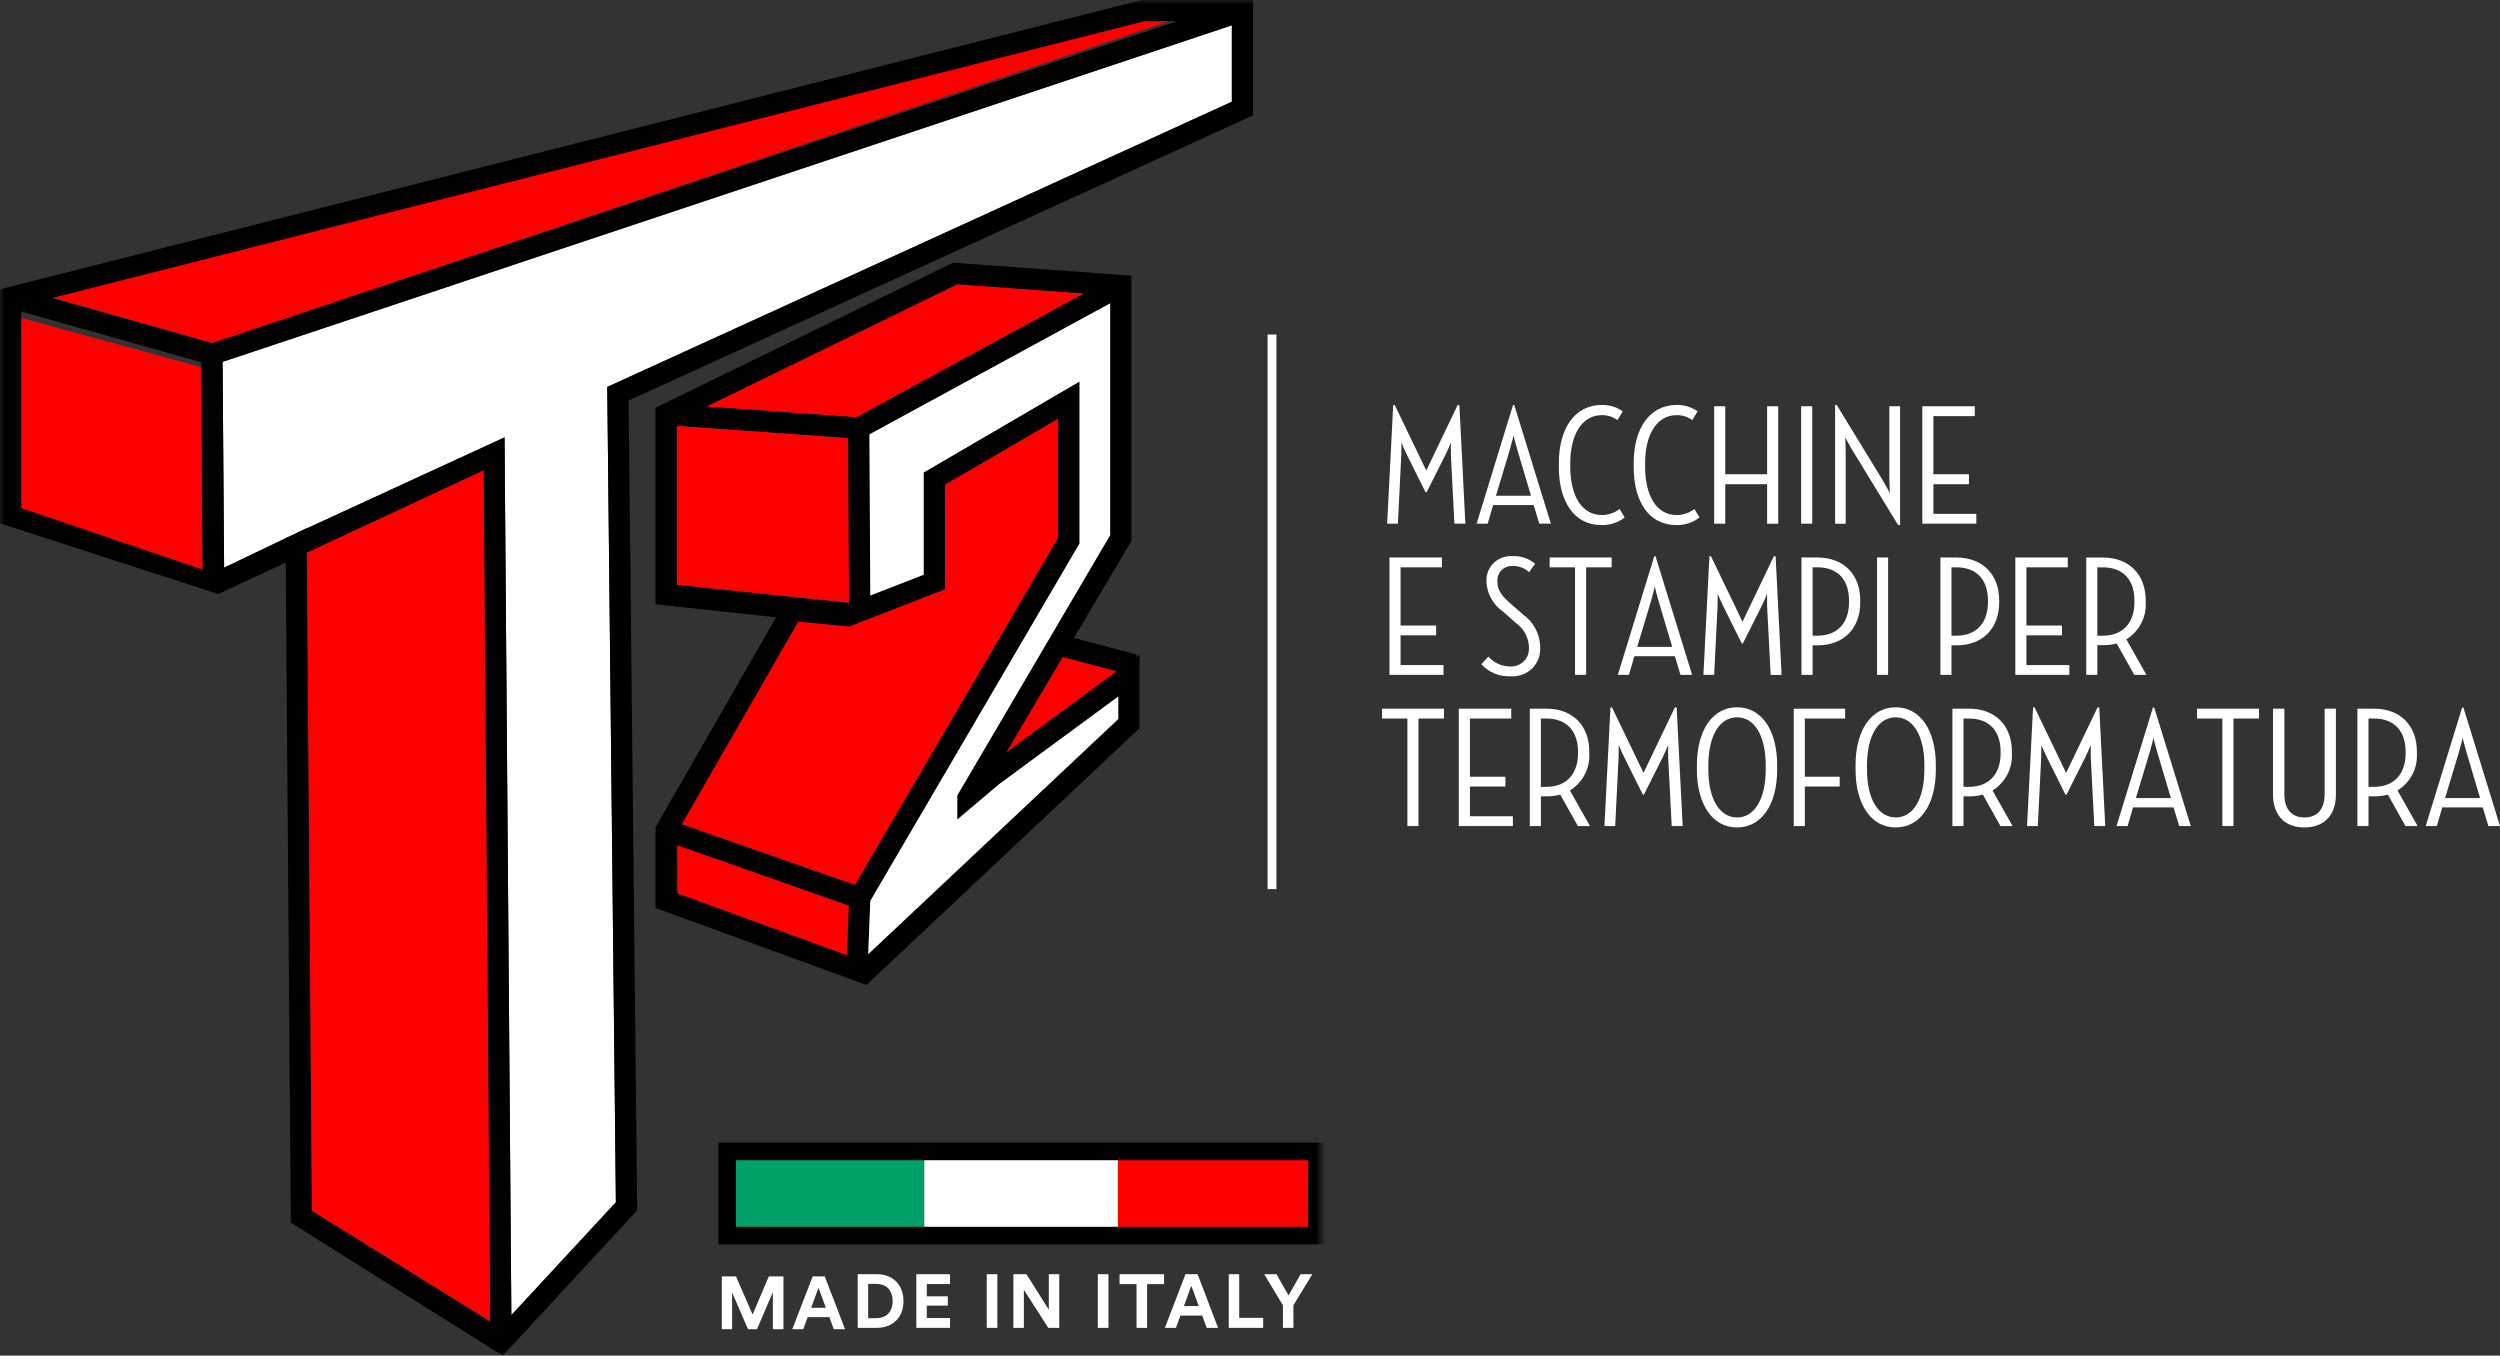
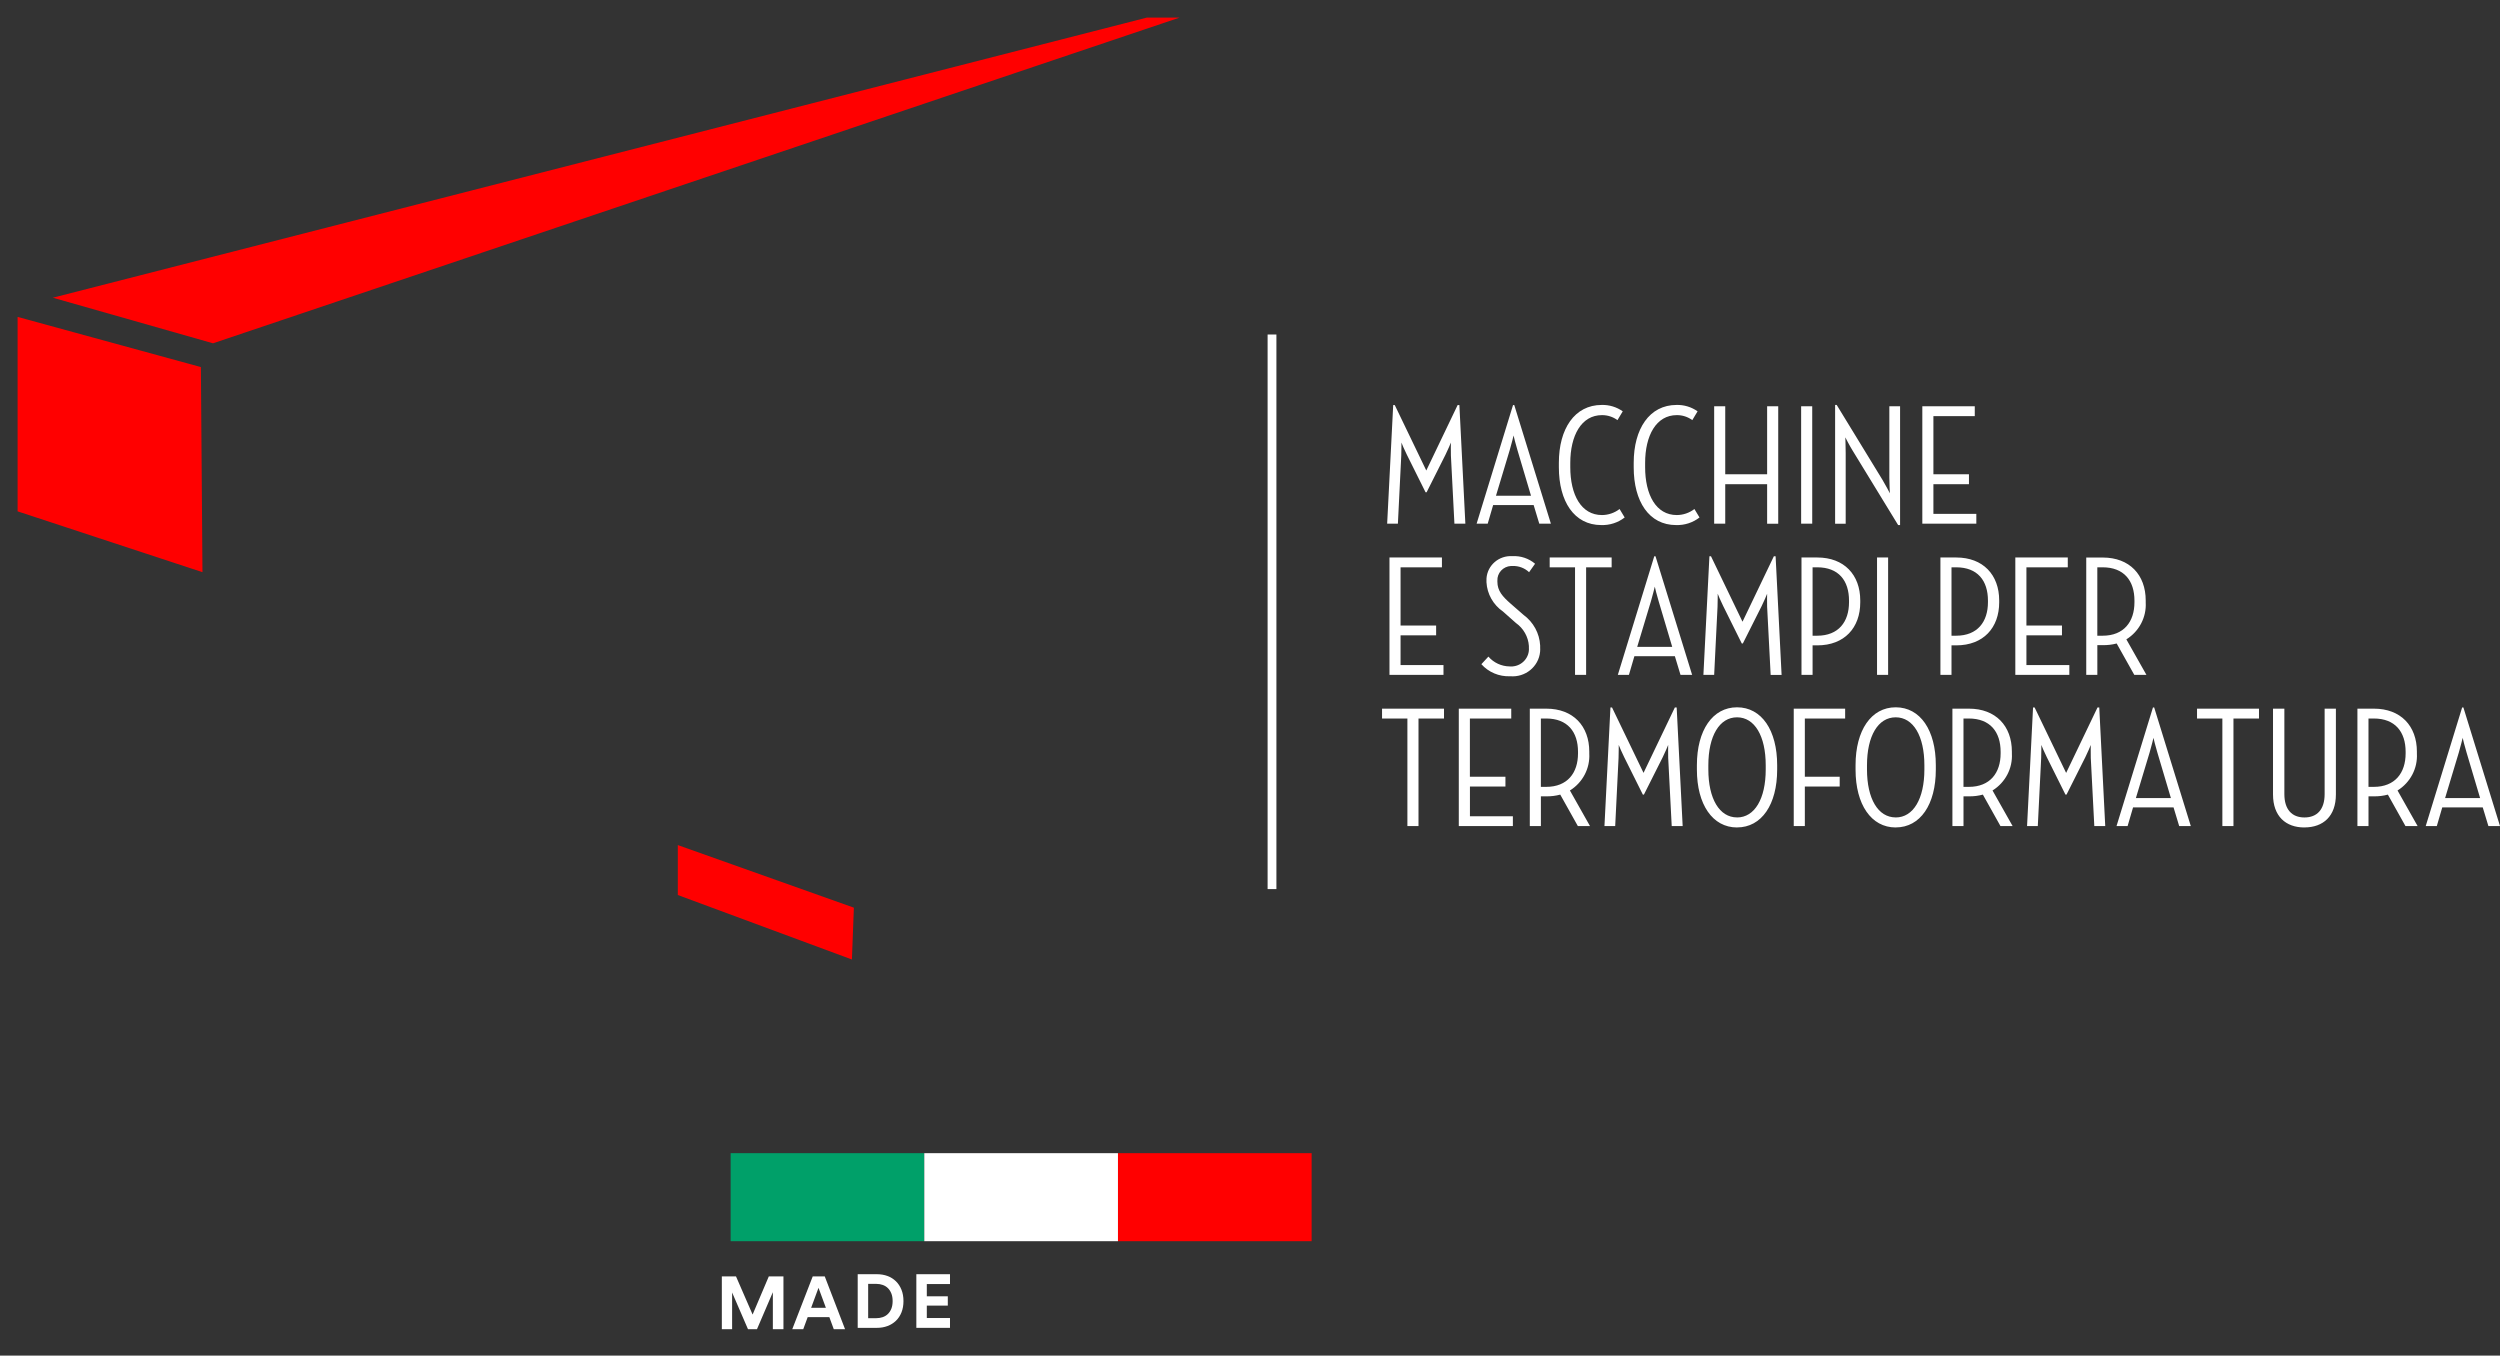
<svg xmlns="http://www.w3.org/2000/svg" xmlns:xlink="http://www.w3.org/1999/xlink" width="284px" height="154px" viewBox="0 0 284 154" version="1.1">
  <rect x="0" y="0" width="284" height="154" fill="#333333" stroke="none" />
  <title>logo / T2-neg</title>
  <defs>
-     <polygon id="path-1" points="0 154 150 154 150 0 0 0" />
-   </defs>
+     </defs>
  <g id="logo-/-T2-neg" stroke="none" stroke-width="1" fill="none" fill-rule="evenodd">
    <g id="Group-33">
      <polygon id="Fill-1" fill="#FF0000" points="77 101.674 96.777 109 97 103.112 77 96" />
      <polygon id="Fill-2" fill="#FF0000" points="2 36 2 58.09 23 65 22.821 41.7" />
      <polygon id="Fill-3" fill="#FF0000" points="24.197 39 134 2 130.279 2 6 33.82" />
      <polygon id="Fill-4" fill="#FF0000" points="127 141 149 141 149 131 127 131" />
      <polygon id="Fill-5" fill="#00A069" points="83 141 105 141 105 131 83 131" />
      <polygon id="Fill-6" fill="#FFFFFF" points="105 141 127 141 127 131 105 131" />
      <polygon id="Fill-7" fill="#FFFFFF" points="87.796 151 87.796 146.794 85.991 151 84.973 151 83.168 146.828 83.168 151 82 151 82 145 83.61 145 85.496 149.333 87.336 145 89 145 89 151" />
      <path d="M92.146,148.563 L93.82,148.563 L92.983,146.295 L92.146,148.563 Z M94.214,149.629 L91.752,149.629 L91.248,151 L90,151 L92.325,145 L93.692,145 L96,151 L94.718,151 L94.214,149.629 Z" id="Fill-8" fill="#FFFFFF" />
      <g id="Group-32">
        <path d="M99.57,149.744 C99.816,149.744 100.051,149.705 100.276,149.628 C100.499,149.551 100.694,149.432 100.861,149.271 C101.027,149.111 101.159,148.909 101.257,148.666 C101.354,148.422 101.403,148.134 101.403,147.801 C101.403,147.469 101.354,147.181 101.257,146.937 C101.159,146.694 101.029,146.492 100.865,146.331 C100.701,146.171 100.508,146.051 100.284,145.971 C100.06,145.89 99.825,145.85 99.578,145.85 L98.623,145.85 L98.623,149.744 L99.57,149.744 Z M97.435,150.844 L97.435,144.75 L99.621,144.75 C100.057,144.75 100.459,144.819 100.826,144.956 C101.194,145.093 101.511,145.293 101.777,145.554 C102.044,145.814 102.254,146.134 102.406,146.512 C102.558,146.89 102.634,147.32 102.634,147.801 C102.634,148.283 102.558,148.713 102.406,149.091 C102.254,149.469 102.043,149.787 101.773,150.045 C101.503,150.303 101.185,150.501 100.817,150.638 C100.45,150.776 100.049,150.844 99.613,150.844 L97.435,150.844 Z" id="Fill-9" fill="#FFFFFF" />
        <polygon id="Fill-11" fill="#FFFFFF" points="104.097 150.844 104.097 144.75 107.919 144.75 107.919 145.868 105.285 145.868 105.285 147.26 107.67 147.26 107.67 148.317 105.285 148.317 105.285 149.727 107.919 149.727 107.919 150.844" />
        <mask id="mask-2" fill="white">
          <use xlink:href="#path-1" />
        </mask>
        <g id="Clip-14" />
        <polygon id="Fill-13" fill="#FFFFFF" mask="url(#mask-2)" points="112.094 150.845 113.299 150.845 113.299 144.75 112.094 144.75" />
-         <polygon id="Fill-15" fill="#FFFFFF" mask="url(#mask-2)" points="119.083 150.844 116.312 146.521 116.312 150.844 115.124 150.844 115.124 144.75 116.604 144.75 119.144 148.781 119.144 144.75 120.331 144.75 120.331 150.844" />
        <polygon id="Fill-16" fill="#FFFFFF" mask="url(#mask-2)" points="124.713 150.845 125.918 150.845 125.918 144.75 124.713 144.75" />
        <polygon id="Fill-17" fill="#FFFFFF" mask="url(#mask-2)" points="130.308 145.876 130.308 150.845 129.111 150.845 129.111 145.876 127.183 145.876 127.183 144.75 132.236 144.75 132.236 145.876" />
        <path d="M134.492,148.369 L136.179,148.369 L135.335,146.065 L134.492,148.369 Z M136.575,149.452 L134.096,149.452 L133.588,150.844 L132.331,150.844 L134.672,144.75 L136.05,144.75 L138.374,150.844 L137.082,150.844 L136.575,149.452 Z" id="Fill-18" fill="#FFFFFF" mask="url(#mask-2)" />
        <polygon id="Fill-19" fill="#FFFFFF" mask="url(#mask-2)" points="139.588 150.844 139.588 144.75 140.775 144.75 140.775 149.71 143.495 149.71 143.495 150.844" />
        <polygon id="Fill-20" fill="#FFFFFF" mask="url(#mask-2)" points="143.616 144.75 145.011 144.75 146.379 147.165 147.747 144.75 149.082 144.75 146.93 148.283 146.93 150.845 145.742 150.845 145.742 148.283" />
        <polygon id="Stroke-21" stroke="#000000" stroke-width="2" mask="url(#mask-2)" points="82.611 140.364 149.599 140.364 149.599 130.801 82.611 130.801" />
        <polygon id="Fill-22" fill="#FF0000" mask="url(#mask-2)" points="96.455 68.093 76.875 66.456 96.457 68.494" />
        <polygon id="Fill-23" fill="#FF0000" mask="url(#mask-2)" points="123.139 33.336 108.741 32.29 80.227 46.188 97.292 47.406" />
-         <polygon id="Fill-24" fill="#FF0000" mask="url(#mask-2)" points="96.36 49.753 76.875 48.364 76.875 66.456 96.455 68.093" />
-         <polygon id="Fill-25" fill="#FF0000" mask="url(#mask-2)" points="114.278 85.518 126.867 76.254 120.725 74.626" />
        <polygon id="Fill-26" fill="#FF0000" mask="url(#mask-2)" points="120.223 47.539 107.343 55.058 107.343 66.937 96.473 71.159 90.671 70.607 77.437 93.646 97.13 100.54 120.223 61.089" />
        <polygon id="Fill-27" fill="#FFFFFF" mask="url(#mask-2)" points="139.937 2.875 45.657 34.312 25.285 41.104 25.459 64.488 32.438 61.148 32.438 61.135 33.144 60.81 34.84 59.999 34.84 60.03 45.657 55.051 55.641 50.457 57.316 49.676 58.09 149.4 69.964 136.58 68.983 43.959 139.937 11.556" />
        <path d="M127.038,81.682 L98.63,108.394 L98.863,102.352 L99.425,101.39 L100.5,99.554 L122.634,61.741 L122.634,43.342 L104.932,53.676 L104.932,65.29 L98.865,67.646 L98.768,49.345 L126.112,34.46 L126.112,60.794 L108.745,90.362 L108.745,93.102 L113.475,89.099 L127.038,79.12 L127.038,81.682 Z M97.13,100.54 L77.437,93.646 L90.671,70.607 L96.473,71.159 L107.343,66.937 L107.343,55.058 L120.223,47.539 L120.223,61.089 L97.13,100.54 Z M96.212,108.515 L76.875,101.463 L76.875,96.001 L96.43,102.846 L96.212,108.515 Z M76.875,48.363 L96.36,49.753 L96.454,68.092 L96.456,68.494 L76.875,66.456 L76.875,48.363 Z M108.741,32.29 L123.139,33.336 L97.292,47.406 L80.228,46.189 L108.741,32.29 Z M126.867,76.254 L114.278,85.518 L120.725,74.626 L126.867,76.254 Z M129.105,74.356 L122,72.473 L128.523,61.452 L128.523,31.313 L108.267,29.842 L74.464,46.318 L74.464,68.645 L88.168,70.124 L74.464,93.982 L74.464,103.147 L98.43,111.888 L129.449,82.722 L129.449,74.354 L129.022,74.668 L129.105,74.356 Z" id="Fill-28" fill="#000000" mask="url(#mask-2)" />
        <path d="M139.937,11.556 L68.983,43.959 L69.964,136.58 L58.09,149.399 L57.316,49.677 L55.641,50.457 L45.657,55.051 L34.84,60.03 L34.84,59.999 L33.144,60.81 L32.438,61.136 L32.438,61.148 L25.459,64.488 L25.285,41.104 L45.657,34.311 L139.937,2.876 L139.937,11.556 Z M45.657,143.892 L35.436,137.545 L34.862,62.789 L45.657,57.762 L54.934,53.443 L55.685,150.119 L45.657,143.892 Z M24.042,38.98 L5.865,33.86 L45.657,23.779 L130.009,2.408 L133.725,2.408 L45.657,31.773 L24.042,38.98 Z M2.411,57.723 L2.411,35.389 L22.874,41.152 L23.05,64.709 L2.411,57.723 Z M129.708,0 L45.657,21.294 L0,32.862 L0,59.449 L24.787,67.479 L32.459,63.907 L33.035,138.889 L33.562,139.217 L45.657,146.809 L55.708,153.118 L57.114,154 L72.385,137.493 L71.411,45.498 L141.644,13.424 L142.348,13.103 L142.348,0 L129.708,0 Z" id="Fill-29" fill="#000000" mask="url(#mask-2)" />
        <polygon id="Fill-30" fill="#FF0000" mask="url(#mask-2)" points="34.862 62.789 35.436 137.545 55.685 150.119 54.934 53.442" />
        <polygon id="Fill-31" fill="#FFFFFF" mask="url(#mask-2)" points="127.038 81.682 98.63 108.394 98.863 102.352 99.425 101.39 100.5 99.554 122.634 61.741 122.634 43.342 104.932 53.676 104.932 65.29 98.865 67.646 98.768 49.345 126.112 34.46 126.112 60.794 108.745 90.362 108.745 93.102 113.475 89.099 127.038 79.12" />
      </g>
    </g>
    <g id="Group-5" transform="translate(144, 38)" fill="#FFFFFF">
      <path d="M135.321,47.485 C135.521,46.799 135.741,45.916 135.761,45.818 C135.781,45.955 136.001,46.818 136.201,47.485 L137.741,52.663 L133.762,52.663 L135.321,47.485 Z M131.562,55.84 L132.822,55.84 L133.441,53.721 L138.04,53.721 L138.681,55.84 L140,55.84 L135.841,42.366 L135.7,42.366 L131.562,55.84 Z M125.06,43.622 L125.661,43.622 C128.08,43.622 129.279,45.132 129.279,47.407 L129.279,47.584 C129.279,49.799 128.08,51.388 125.661,51.388 L125.06,51.388 L125.06,43.625 L125.06,43.622 Z M129.26,55.84 L130.64,55.84 L128.36,51.799 C129.813,50.894 130.655,49.289 130.559,47.603 L130.559,47.388 C130.559,44.466 128.719,42.504 125.683,42.504 L123.803,42.504 L123.803,55.84 L125.062,55.84 L125.062,52.464 L125.683,52.464 C126.216,52.472 126.748,52.406 127.262,52.268 L129.26,55.84 Z M117.778,55.996 C119.918,55.996 121.358,54.722 121.358,52.246 L121.358,42.508 L120.078,42.508 L120.078,52.216 C120.078,53.961 119.218,54.863 117.783,54.863 C116.364,54.863 115.504,53.961 115.504,52.216 L115.504,42.508 L114.214,42.508 L114.214,52.254 C114.214,54.726 115.659,56 117.779,56 L117.778,55.996 Z M108.457,55.84 L109.721,55.84 L109.721,43.625 L112.621,43.625 L112.621,42.508 L105.582,42.508 L105.582,43.625 L108.461,43.625 L108.461,55.843 L108.457,55.84 Z M100.196,47.485 C100.396,46.799 100.616,45.916 100.636,45.818 C100.656,45.955 100.876,46.818 101.076,47.485 L102.615,52.663 L98.636,52.663 L100.196,47.485 Z M96.437,55.84 L97.696,55.84 L98.316,53.721 L102.915,53.721 L103.555,55.84 L104.875,55.84 L100.715,42.366 L100.576,42.366 L96.437,55.84 Z M86.274,55.84 L87.494,55.84 L87.877,48.112 C87.897,47.661 87.897,46.641 87.897,46.622 C87.917,46.7 88.256,47.504 88.516,48.014 L90.636,52.269 L90.756,52.269 L92.893,48.019 C93.133,47.55 93.493,46.685 93.513,46.626 C93.513,46.646 93.493,47.627 93.513,48.097 L93.913,55.844 L95.155,55.844 L94.476,42.371 L94.276,42.371 L90.713,49.803 L87.134,42.37 L86.954,42.37 L86.274,55.84 Z M79.052,43.622 L79.652,43.622 C82.072,43.622 83.271,45.132 83.271,47.407 L83.271,47.584 C83.271,49.799 82.072,51.388 79.652,51.388 L79.052,51.388 L79.052,43.625 L79.052,43.622 Z M83.252,55.84 L84.632,55.84 L82.351,51.799 C83.805,50.894 84.646,49.289 84.55,47.603 L84.55,47.388 C84.55,44.466 82.711,42.504 79.674,42.504 L77.794,42.504 L77.794,55.84 L79.054,55.84 L79.054,52.464 L79.674,52.464 C80.207,52.472 80.739,52.406 81.254,52.268 L83.252,55.84 Z M71.35,54.859 C69.35,54.859 68.09,52.741 68.09,49.407 L68.09,48.938 C68.09,45.604 69.35,43.487 71.35,43.487 C73.351,43.487 74.61,45.605 74.61,48.938 L74.61,49.407 C74.61,52.745 73.35,54.863 71.351,54.863 L71.35,54.859 Z M71.35,55.996 C74.15,55.996 75.909,53.388 75.909,49.427 L75.909,48.921 C75.909,44.959 74.15,42.35 71.35,42.35 C68.57,42.35 66.791,44.959 66.791,48.921 L66.791,49.431 C66.792,53.391 68.57,56 71.351,56 L71.35,55.996 Z M59.769,55.84 L61.03,55.84 L61.03,51.348 L64.989,51.348 L64.989,50.234 L61.03,50.234 L61.03,43.625 L65.608,43.625 L65.608,42.508 L59.769,42.508 L59.769,55.843 L59.769,55.84 Z M53.327,54.859 C51.327,54.859 50.068,52.741 50.068,49.407 L50.068,48.938 C50.068,45.604 51.327,43.487 53.327,43.487 C55.327,43.487 56.586,45.605 56.586,48.938 L56.586,49.407 C56.587,52.745 55.326,54.863 53.327,54.863 L53.327,54.859 Z M53.327,55.996 C56.127,55.996 57.886,53.388 57.886,49.427 L57.886,48.921 C57.886,44.959 56.127,42.35 53.327,42.35 C50.548,42.35 48.767,44.959 48.767,48.921 L48.767,49.431 C48.767,53.391 50.548,56 53.327,56 L53.327,55.996 Z M38.266,55.84 L39.486,55.84 L39.868,48.112 C39.888,47.661 39.888,46.641 39.888,46.622 C39.908,46.7 40.248,47.504 40.508,48.014 L42.628,52.269 L42.748,52.269 L44.888,48.014 C45.128,47.545 45.487,46.68 45.507,46.622 C45.507,46.641 45.487,47.622 45.507,48.093 L45.907,55.84 L47.15,55.84 L46.47,42.366 L46.265,42.366 L42.705,49.799 L39.125,42.366 L38.946,42.366 L38.266,55.84 Z M31.043,43.622 L31.644,43.622 C34.064,43.622 35.262,45.132 35.262,47.407 L35.262,47.584 C35.262,49.799 34.064,51.388 31.644,51.388 L31.043,51.388 L31.043,43.625 L31.043,43.622 Z M35.243,55.84 L36.623,55.84 L34.343,51.799 C35.797,50.894 36.637,49.289 36.542,47.603 L36.542,47.388 C36.542,44.466 34.702,42.504 31.666,42.504 L29.786,42.504 L29.786,55.84 L31.045,55.84 L31.045,52.464 L31.666,52.464 C32.199,52.472 32.731,52.406 33.245,52.268 L35.243,55.84 Z M21.722,55.84 L27.862,55.84 L27.862,54.726 L22.985,54.726 L22.985,51.35 L27.018,51.35 L27.018,50.234 L22.979,50.234 L22.979,43.625 L27.678,43.625 L27.678,42.508 L21.719,42.508 L21.719,55.843 L21.722,55.84 Z M15.881,55.84 L17.141,55.84 L17.141,43.625 L20.039,43.625 L20.039,42.508 L13,42.508 L13,43.625 L15.88,43.625 L15.88,55.843 L15.881,55.84 Z M94.255,26.446 L94.854,26.446 C97.274,26.446 98.474,27.956 98.474,30.231 L98.474,30.412 C98.474,32.629 97.274,34.217 94.854,34.217 L94.255,34.217 L94.255,26.449 L94.255,26.446 Z M98.454,38.663 L99.834,38.663 L97.554,34.631 C99.008,33.726 99.849,32.121 99.753,30.435 L99.753,30.219 C99.753,27.297 97.914,25.336 94.877,25.336 L92.997,25.336 L92.997,38.663 L94.258,38.663 L94.258,35.288 L94.877,35.288 C95.409,35.298 95.94,35.235 96.454,35.1 L98.454,38.663 Z M84.933,38.663 L91.077,38.663 L91.077,37.55 L86.201,37.55 L86.201,34.174 L90.24,34.174 L90.24,33.058 L86.201,33.058 L86.201,26.449 L90.9,26.449 L90.9,25.331 L84.941,25.331 L84.941,38.663 L84.933,38.663 Z M77.691,26.446 L78.212,26.446 C80.652,26.446 81.831,27.956 81.831,30.231 L81.831,30.412 C81.831,32.629 80.652,34.217 78.212,34.217 L77.691,34.217 L77.691,26.449 L77.691,26.446 Z M76.432,38.663 L77.691,38.663 L77.691,35.313 L78.231,35.313 C81.311,35.313 83.108,33.313 83.108,30.43 L83.108,30.214 C83.108,27.292 81.268,25.331 78.231,25.331 L76.432,25.331 L76.432,38.663 Z M69.231,38.663 L70.49,38.663 L70.49,25.331 L69.231,25.331 L69.231,38.663 Z M61.909,26.446 L62.429,26.446 C64.868,26.446 66.048,27.956 66.048,30.231 L66.048,30.412 C66.048,32.629 64.868,34.217 62.429,34.217 L61.909,34.217 L61.909,26.449 L61.909,26.446 Z M60.649,38.663 L61.909,38.663 L61.909,35.313 L62.449,35.313 C65.529,35.313 67.325,33.313 67.325,30.43 L67.325,30.214 C67.325,27.292 65.486,25.331 62.449,25.331 L60.649,25.331 L60.649,38.663 Z M49.507,38.663 L50.729,38.663 L51.112,30.936 C51.132,30.485 51.132,29.465 51.132,29.445 C51.152,29.524 51.491,30.328 51.751,30.838 L53.866,35.1 L53.987,35.1 L56.127,30.844 C56.367,30.375 56.726,29.511 56.746,29.452 C56.746,29.471 56.726,30.452 56.746,30.923 L57.146,38.67 L58.389,38.67 L57.709,25.194 L57.509,25.194 L53.949,32.627 L50.37,25.194 L50.19,25.194 L49.507,38.663 Z M43.545,30.309 C43.745,29.623 43.965,28.74 43.985,28.642 C44.005,28.779 44.225,29.642 44.425,30.309 L45.965,35.487 L41.986,35.487 L43.545,30.309 Z M39.786,38.663 L41.046,38.663 L41.666,36.545 L46.265,36.545 L46.905,38.663 L48.225,38.663 L44.065,25.19 L43.925,25.19 L39.786,38.663 Z M34.924,38.663 L36.183,38.663 L36.183,26.449 L39.083,26.449 L39.083,25.331 L32.044,25.331 L32.044,26.449 L34.924,26.449 L34.924,38.663 Z M27.542,38.82 C29.267,38.977 30.795,37.734 30.955,36.042 C30.97,35.883 30.972,35.724 30.962,35.565 L30.962,35.333 C30.891,33.95 30.195,32.67 29.062,31.842 L27.622,30.587 C26.683,29.764 26.103,29.116 26.103,28.077 L26.103,27.984 C26.055,27.098 26.749,26.342 27.652,26.296 C27.709,26.293 27.767,26.293 27.824,26.296 C28.522,26.272 29.2,26.527 29.704,27.002 L30.384,26.041 C29.67,25.435 28.744,25.126 27.802,25.178 C26.278,25.083 24.963,26.218 24.866,27.713 C24.86,27.809 24.859,27.906 24.863,28.002 L24.863,28.139 C24.934,29.475 25.628,30.704 26.743,31.473 L28.203,32.768 C29.066,33.378 29.609,34.334 29.682,35.376 L29.682,35.569 C29.77,36.663 28.938,37.62 27.822,37.707 C27.716,37.715 27.609,37.715 27.503,37.707 C26.569,37.697 25.686,37.289 25.083,36.589 L24.283,37.452 C25.102,38.369 26.3,38.873 27.542,38.824 L27.542,38.82 Z M13.841,38.663 L19.98,38.663 L19.98,37.55 L15.104,37.55 L15.104,34.174 L19.144,34.174 L19.144,33.058 L15.104,33.058 L15.104,26.449 L19.803,26.449 L19.803,25.331 L13.845,25.331 L13.845,38.663 L13.841,38.663 Z M74.372,21.491 L80.511,21.491 L80.511,20.373 L75.635,20.373 L75.635,17.003 L79.674,17.003 L79.674,15.878 L75.635,15.878 L75.635,9.272 L80.334,9.272 L80.334,8.155 L74.376,8.155 L74.376,21.491 L74.372,21.491 Z M71.629,21.648 L71.849,21.648 L71.849,8.155 L70.629,8.155 L70.629,16.234 C70.629,16.941 70.689,17.999 70.689,18.039 C70.649,17.945 70.189,17.077 69.848,16.509 L64.649,8.002 L64.469,8.002 L64.469,21.495 L65.67,21.495 L65.67,13.45 C65.67,12.803 65.629,11.705 65.629,11.685 C65.67,11.764 66.107,12.623 66.45,13.176 L71.629,21.648 Z M60.609,21.491 L61.869,21.491 L61.869,8.155 L60.609,8.155 L60.609,21.491 Z M50.727,21.491 L51.987,21.491 L51.987,17.003 L56.746,17.003 L56.746,21.495 L58.006,21.495 L58.006,8.155 L56.746,8.155 L56.746,15.878 L51.987,15.878 L51.987,8.152 L50.729,8.152 L50.729,21.491 L50.727,21.491 Z M46.405,21.648 C47.368,21.678 48.31,21.373 49.065,20.785 L48.485,19.824 C47.915,20.264 47.211,20.506 46.485,20.51 C44.126,20.51 42.886,18.216 42.886,15.059 L42.886,14.59 C42.886,11.472 44.146,9.158 46.485,9.158 C47.12,9.153 47.738,9.353 48.245,9.727 L48.845,8.727 C48.153,8.237 47.318,7.982 46.465,8.001 C43.366,8.001 41.589,10.727 41.589,14.571 L41.589,15.081 C41.586,18.961 43.325,21.648 46.405,21.648 L46.405,21.648 Z M37.904,21.648 C38.867,21.678 39.809,21.373 40.563,20.785 L39.984,19.824 C39.413,20.264 38.71,20.506 37.984,20.51 C35.624,20.51 34.384,18.216 34.384,15.059 L34.384,14.59 C34.384,11.472 35.644,9.158 37.984,9.158 C38.618,9.154 39.236,9.354 39.744,9.727 L40.344,8.727 C39.652,8.237 38.816,7.982 37.964,8.001 C34.864,8.001 33.087,10.727 33.087,14.571 L33.087,15.081 C33.085,18.961 34.825,21.648 37.904,21.648 L37.904,21.648 Z M27.502,13.136 C27.703,12.45 27.923,11.568 27.943,11.469 C27.963,11.606 28.183,12.47 28.383,13.136 L29.922,18.314 L25.943,18.314 L27.502,13.136 Z M23.743,21.491 L25.003,21.491 L25.622,19.373 L30.222,19.373 L30.862,21.491 L32.181,21.491 L28.022,8.018 L27.879,8.018 L23.743,21.491 Z M13.581,21.491 L14.801,21.491 L15.183,13.764 C15.204,13.313 15.204,12.292 15.204,12.273 C15.224,12.352 15.563,13.155 15.823,13.665 L17.943,17.921 L18.064,17.921 L20.203,13.665 C20.443,13.197 20.803,12.332 20.823,12.273 C20.823,12.292 20.803,13.273 20.823,13.744 L21.222,21.49 L22.465,21.49 L21.786,8.017 L21.586,8.017 L18.026,15.45 L14.446,8.017 L14.267,8.017 L13.581,21.491 Z" id="Fill-1" />
      <polygon id="Fill-3" points="0 63 1 63 1 0 0 0" />
    </g>
  </g>
</svg>